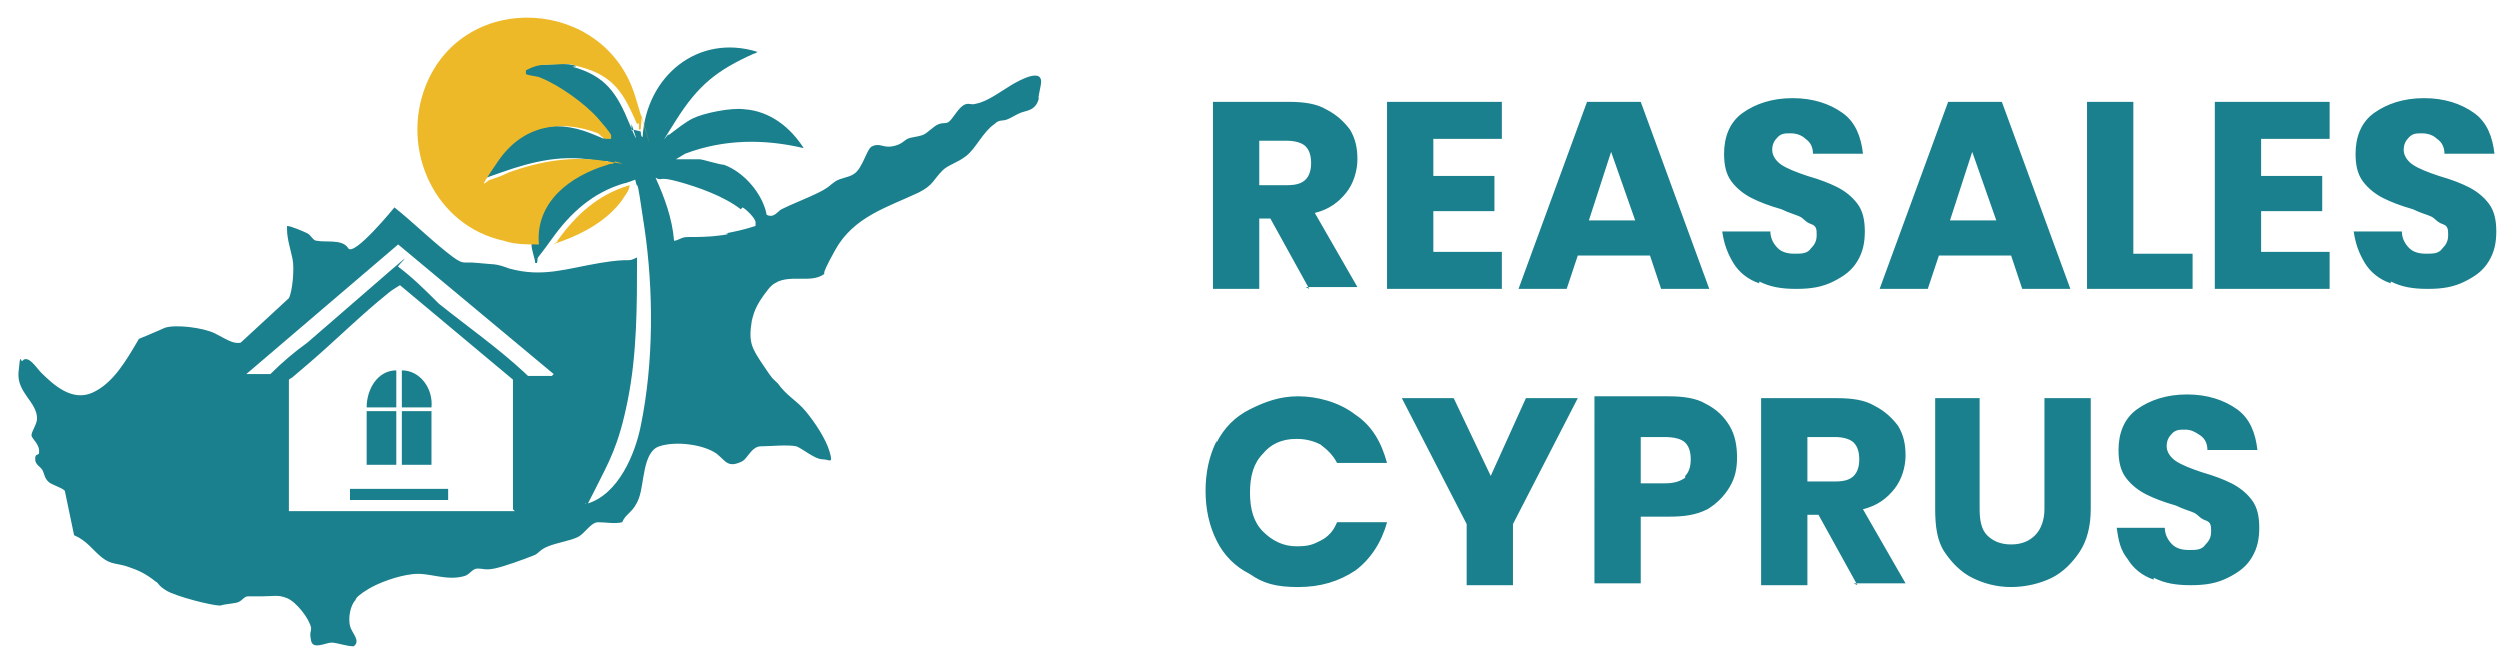
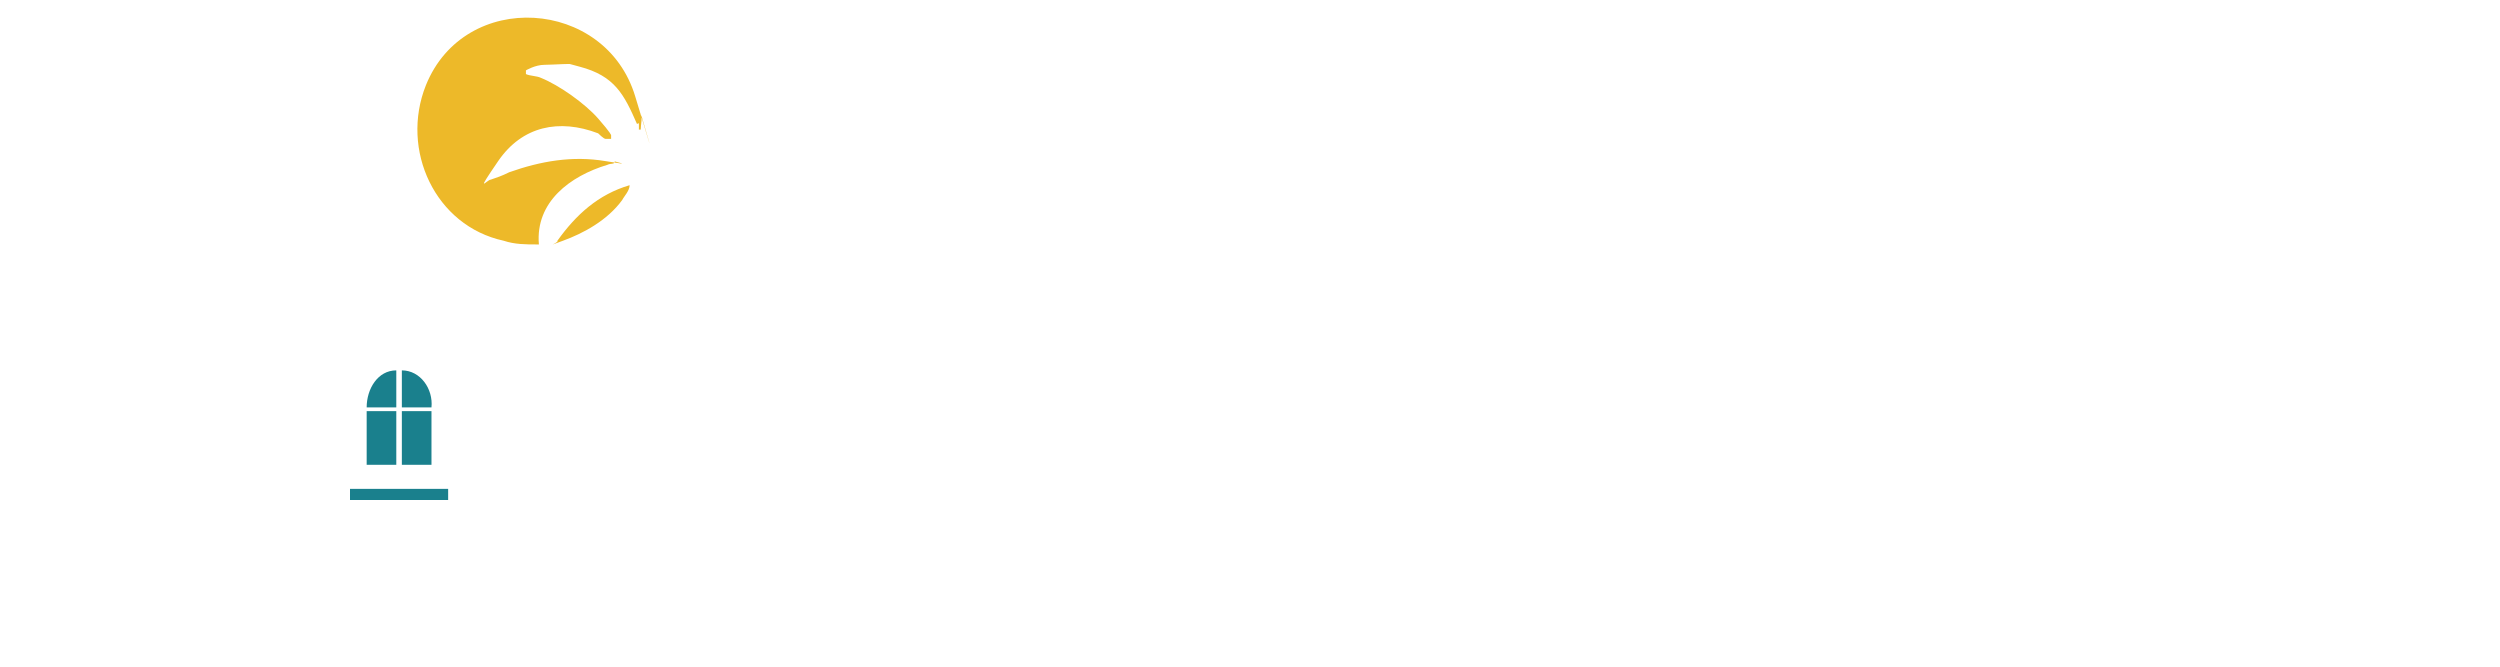
<svg xmlns="http://www.w3.org/2000/svg" id="svg111" version="1.1" viewBox="0 0 135 36">
  <defs>
    <style>.st0{fill:#1a808d}.st1{fill:#edb929}</style>
  </defs>
-   <path class="st0" d="m70.7 15.6-2.1-3.8H68v3.8h-2.5V5.5h4.1c.8 0 1.5.1 2 .4.6.3 1 .7 1.3 1.1.3.5.4 1 .4 1.6s-.2 1.3-.6 1.8c-.4.5-.9.9-1.7 1.1l2.3 4h-2.8ZM68 10h1.5c.5 0 .8-.1 1-.3.2-.2.3-.5.3-.9s-.1-.7-.3-.9c-.2-.2-.6-.3-1-.3H68v2.5ZM77.4 7.5v2h3.3v1.9h-3.3v2.2h3.7v2h-6.2V5.5h6.2v2h-3.7ZM89 13.8h-3.8l-.6 1.8H82l3.7-10.1h2.9l3.7 10.1h-2.6l-.6-1.8Zm-.7-1.9L87 8.2l-1.2 3.7h2.5ZM95 15.3c-.6-.2-1.1-.6-1.4-1.1s-.5-1-.6-1.7h2.6c0 .4.2.7.4.9s.5.3.9.3.7 0 .9-.3c.2-.2.3-.4.3-.7s0-.5-.3-.6-.4-.3-.6-.4-.6-.2-1-.4c-.7-.2-1.2-.4-1.6-.6s-.8-.5-1.1-.9c-.3-.4-.4-.9-.4-1.5 0-.9.3-1.7 1-2.2s1.6-.8 2.7-.8 2 .3 2.7.8 1 1.3 1.1 2.2h-2.7c0-.3-.1-.6-.4-.8-.2-.2-.5-.3-.8-.3s-.5 0-.7.2c-.2.2-.3.4-.3.7s.2.6.5.8c.3.2.8.4 1.4.6.7.2 1.2.4 1.6.6.4.2.8.5 1.1.9.3.4.4.9.4 1.5s-.1 1.1-.4 1.6c-.3.5-.7.8-1.3 1.1-.6.3-1.2.4-2 .4s-1.4-.1-2-.4ZM108.5 13.8h-3.8l-.6 1.8h-2.6l3.7-10.1h2.9l3.7 10.1h-2.6l-.6-1.8Zm-.7-1.9-1.3-3.7-1.2 3.7h2.5ZM115.2 13.7h3.2v1.9h-5.7V5.5h2.5v8.2ZM122.1 7.5v2h3.3v1.9h-3.3v2.2h3.7v2h-6.2V5.5h6.2v2h-3.7ZM129.1 15.3c-.6-.2-1.1-.6-1.4-1.1s-.5-1-.6-1.7h2.6c0 .4.2.7.4.9s.5.3.9.3.7 0 .9-.3c.2-.2.3-.4.3-.7s0-.5-.3-.6-.4-.3-.6-.4-.6-.2-1-.4c-.7-.2-1.2-.4-1.6-.6s-.8-.5-1.1-.9c-.3-.4-.4-.9-.4-1.5 0-.9.3-1.7 1-2.2s1.6-.8 2.7-.8 2 .3 2.7.8 1 1.3 1.1 2.2H132c0-.3-.1-.6-.4-.8-.2-.2-.5-.3-.8-.3s-.5 0-.7.2c-.2.2-.3.4-.3.7s.2.6.5.8c.3.2.8.4 1.4.6.7.2 1.2.4 1.6.6.4.2.8.5 1.1.9.3.4.4.9.4 1.5s-.1 1.1-.4 1.6c-.3.5-.7.8-1.3 1.1-.6.3-1.2.4-2 .4s-1.4-.1-2-.4ZM65.7 23.9c.4-.8 1-1.4 1.8-1.8.8-.4 1.6-.7 2.6-.7s2.2.3 3.1 1c.9.6 1.4 1.5 1.7 2.6h-2.7c-.2-.4-.5-.7-.9-1-.4-.2-.8-.3-1.3-.3-.8 0-1.4.3-1.8.8-.5.5-.7 1.2-.7 2.1s.2 1.6.7 2.1c.5.5 1.1.8 1.8.8s.9-.1 1.3-.3c.4-.2.7-.5.9-1h2.7c-.3 1.1-.9 2-1.7 2.6-.9.6-1.9.9-3.1.9s-1.9-.2-2.6-.7c-.8-.4-1.4-1-1.8-1.8-.4-.8-.6-1.7-.6-2.7s.2-1.9.6-2.7ZM85.2 21.5l-3.5 6.8v3.3h-2.5v-3.3l-3.5-6.8h2.8l2 4.2 1.9-4.2h2.8ZM93.4 26.3c-.3.5-.7.9-1.2 1.2-.6.3-1.2.4-2.1.4h-1.5v3.6h-2.5V21.4h4c.8 0 1.5.1 2 .4.6.3 1 .7 1.3 1.2s.4 1.1.4 1.7-.1 1.1-.4 1.6Zm-2.4-.6c.2-.2.3-.5.3-.9s-.1-.7-.3-.9-.6-.3-1.1-.3h-1.3v2.5h1.3c.5 0 .8-.1 1.1-.3ZM100.3 31.6l-2.1-3.8h-.6v3.8h-2.5V21.5h4.1c.8 0 1.5.1 2 .4.6.3 1 .7 1.3 1.1.3.5.4 1 .4 1.6s-.2 1.3-.6 1.8-.9.9-1.7 1.1l2.3 4h-2.8ZM97.6 26h1.5c.5 0 .8-.1 1-.3.2-.2.3-.5.3-.9s-.1-.7-.3-.9-.6-.3-1-.3h-1.5v2.5ZM106.9 21.5v6c0 .6.1 1.1.4 1.4.3.3.7.5 1.3.5s1-.2 1.3-.5c.3-.3.5-.8.5-1.4v-6h2.5v6c0 .9-.2 1.7-.6 2.3-.4.6-.9 1.1-1.5 1.4-.6.3-1.4.5-2.2.5s-1.5-.2-2.1-.5c-.6-.3-1.1-.8-1.5-1.4-.4-.6-.5-1.4-.5-2.3v-6h2.5ZM116.3 31.3c-.6-.2-1.1-.6-1.4-1.1-.4-.5-.5-1-.6-1.7h2.6c0 .4.2.7.4.9.2.2.5.3.9.3s.7 0 .9-.3c.2-.2.3-.4.3-.7s0-.5-.3-.6-.4-.3-.6-.4-.6-.2-1-.4c-.7-.2-1.2-.4-1.6-.6-.4-.2-.8-.5-1.1-.9s-.4-.9-.4-1.5c0-.9.3-1.7 1-2.2.7-.5 1.6-.8 2.7-.8s2 .3 2.7.8c.7.5 1 1.3 1.1 2.2h-2.7c0-.3-.1-.6-.4-.8s-.5-.3-.8-.3-.5 0-.7.2-.3.4-.3.7.2.6.5.8c.3.2.8.4 1.4.6.7.2 1.2.4 1.6.6.4.2.8.5 1.1.9.3.4.4.9.4 1.5s-.1 1.1-.4 1.6c-.3.5-.7.8-1.3 1.1s-1.2.4-2 .4-1.4-.1-2-.4ZM34.6 7.1s0 .3.1.3c.2-3.3 3-5.6 6.2-4.6 0 0-.1.1-.2.1-2 .9-3 1.7-4.2 3.6s-.3.5-.4.8c.4-.3.9-.7 1.3-.9.6-.3 2.1-.6 2.8-.5 1.4.1 2.5 1 3.2 2.1-2.1-.5-4.3-.5-6.4.3l-.5.3h1.3c.1 0 1.1.3 1.3.3 1.1.4 2.1 1.6 2.3 2.7.4.2.6-.2.8-.3.6-.3 1.4-.6 2-.9s.6-.4.9-.6.7-.2 1-.4c.5-.3.7-1.4 1-1.5.4-.2.6.1 1.1 0s.6-.3.8-.4.5-.1.8-.2.6-.5.9-.6.3 0 .5-.1.5-.7.8-.9.4 0 .7-.1c.6-.1 1.4-.7 1.9-1s1.8-1 1.6 0-.1.6-.1.7c-.1.4-.3.6-.7.7s-.5.2-.9.4-.5 0-.8.3c-.6.4-1 1.3-1.5 1.7s-1 .5-1.3.8c-.5.5-.5.8-1.3 1.2-1.7.8-3.5 1.3-4.5 3.1s-.4 1.1-.6 1.3c-.8.6-2.2-.2-3 .8s-.8 1.4-.9 1.7c-.2 1.2 0 1.5.6 2.4s.5.7.8 1c.5.7 1 .9 1.5 1.5s1.1 1.5 1.3 2.2 0 .4-.4.4-1.1-.6-1.4-.7c-.5-.1-1.4 0-1.9 0s-.7.6-1 .8c-.8.4-.9 0-1.4-.4-.7-.5-2.2-.7-3.1-.4s-.8 2-1.1 2.8-.7.8-.9 1.3c-.4.1-.9 0-1.3 0s-.7.6-1.1.8-1.1.3-1.6.5-.5.4-.8.5c-.5.2-1.6.6-2.1.7s-.6 0-.9 0-.4.3-.7.4c-1 .3-1.9-.2-2.8-.1s-1.9.5-2.4.8-.7.5-.7.6c-.3.3-.4 1-.3 1.4s.6.8.2 1.1c-.4 0-.9-.2-1.2-.2s-1 .4-1.1-.1 0-.4 0-.7c-.1-.5-.8-1.4-1.3-1.6s-.7-.1-1.3-.1h-.8c-.2 0-.3.2-.5.3s-.7.1-1 .2c-.5 0-2.4-.5-2.9-.8s-.4-.4-.6-.5c-.5-.4-.9-.6-1.5-.8s-.9-.1-1.4-.5-.8-.9-1.5-1.2l-.5-2.4c-.2-.2-.7-.3-.9-.5s-.2-.4-.3-.6-.4-.3-.4-.6.1-.2.2-.3c.1-.5-.4-.8-.4-1s.3-.6.3-.9c0-.9-1.1-1.4-1-2.5s.1-.6.2-.6c.3-.4.8.4 1 .6.7.7 1.7 1.6 2.8 1.1s1.8-1.7 2.5-2.9c0 0 1.2-.5 1.4-.6.6-.2 2.1 0 2.7.3s1 .6 1.4.5l2.6-2.4c.2-.4.3-1.6.2-2.1s-.3-1.1-.3-1.6v-.2c.2 0 .9.3 1.1.4s.3.4.5.4c.5.1 1.4-.1 1.7.4s2.5-2.2 2.5-2.2c1 .8 1.8 1.6 2.8 2.4s.8.5 1.7.6.9 0 1.7.3c1.8.5 3.1 0 4.9-.3s1.4 0 2-.3c0 2.6 0 5.2-.5 7.7s-1 3.3-1.8 4.9-.3.5-.5.7h.1c1.7-.5 2.6-2.7 2.9-4.2.7-3.4.7-7.3.2-10.7s-.3-1.7-.5-2.6c0 0-.5.2-.6.2-1.7.5-2.9 1.6-3.9 3s-.7.8-.8 1.3h-.1c0-.2-.2-.7-.2-1-.2-2.3 1.7-3.7 3.7-4.3s.4 0 .4-.2h-.5c-1.8-.4-3.5 0-5.2.6s-.6.2-1 .4c-.2 0 .4-.9.4-1 1.3-1.9 3.4-2.3 5.4-1.5s.4.3.4.3h.3v-.2s-.7-.8-.7-.9c-.8-.9-2.1-1.8-3.1-2.2s-.6-.1-.8-.2-.2 0 0-.2.9-.3 1-.3c.5 0 1.4-.1 1.9 0s0 .1 0 .1c1.8.5 2.4 1.4 3.1 3.1s.1 0 .1 0V7c0 .1.1 0 .1 0Zm5.4 4.2c-.9-.7-2.3-1.2-3.4-1.5s-.8 0-1.2-.2c.5 1.1.9 2.2 1 3.4.2 0 .4-.2.7-.2.6 0 1.2 0 1.9-.1s0-.1.2-.1c.5-.1 1-.2 1.6-.4V12c0-.2-.5-.7-.7-.8Zm-10.1 8.9-8.4-7-8.2 7h1.3c.6-.6 1.3-1.2 2-1.7l4.5-3.9c1.5-1.3.3-.2.4-.2.8.6 1.5 1.3 2.2 2 1.5 1.2 3.2 2.4 4.6 3.7s.1.2.1.2h1.4Zm-2.2 7.3v-7l-6.1-5.1s-.5.3-.6.4c-1.5 1.2-2.9 2.6-4.3 3.8s-.7.6-1.1.9v7.1h12.2Z" />
  <path class="st1" d="M29 13.2c-.6 0-1.2 0-1.8-.2-3.7-.8-5.6-4.9-4.2-8.4 2.1-5.2 9.7-4.7 11.3.6s.2.6.3.9 0 .6 0 .9h-.1v-.3c0-.1-.1 0-.1 0-.7-1.6-1.2-2.6-3.1-3.1s0-.1 0-.1c-.4-.1-1.4 0-1.9 0s-1 .3-1 .3V4c.2.1.6.1.8.2 1 .4 2.4 1.4 3.1 2.2s.7.9.7.9v.2h-.3c-.1 0-.4-.3-.4-.3-2.1-.8-4.1-.4-5.4 1.5s-.6 1-.4 1c.3-.1.6-.2 1-.4 1.7-.6 3.4-.9 5.2-.6s.3 0 .5 0c0 .2-.2.1-.4.2-2 .6-3.9 2-3.7 4.3ZM34 10c0 .3-.3.6-.4.8-.8 1.1-2.1 1.8-3.2 2.2s-.2.1-.3 0c1-1.4 2.2-2.5 3.9-3Z" />
  <path class="st0" d="M21.7 22.2h1.6v2.9h-1.6zM21.4 25.1h-1.6v-2.9h1.6v2.9ZM18.9 26.4h5.3v.6h-5.3zM23.3 22h-1.6v-2c1 0 1.7 1 1.6 2ZM21.4 20v2h-1.6c0-1 .6-2 1.6-2Z" />
</svg>